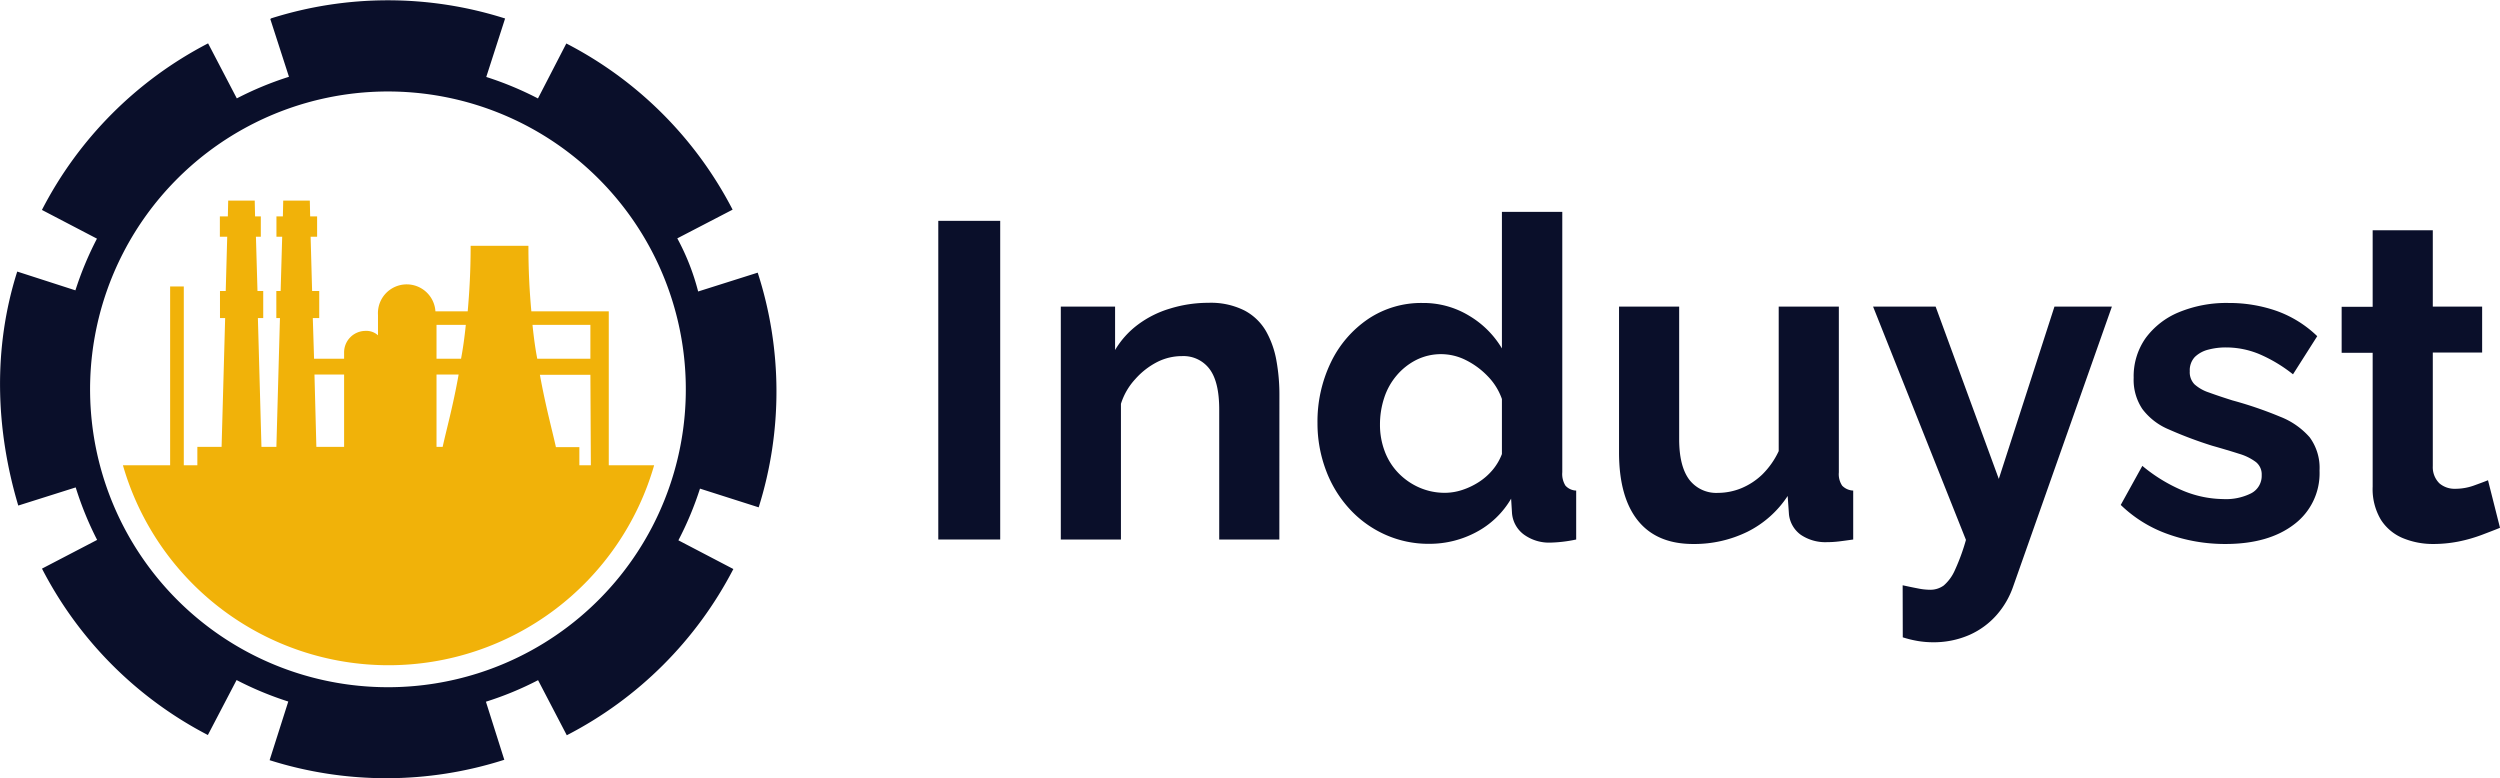
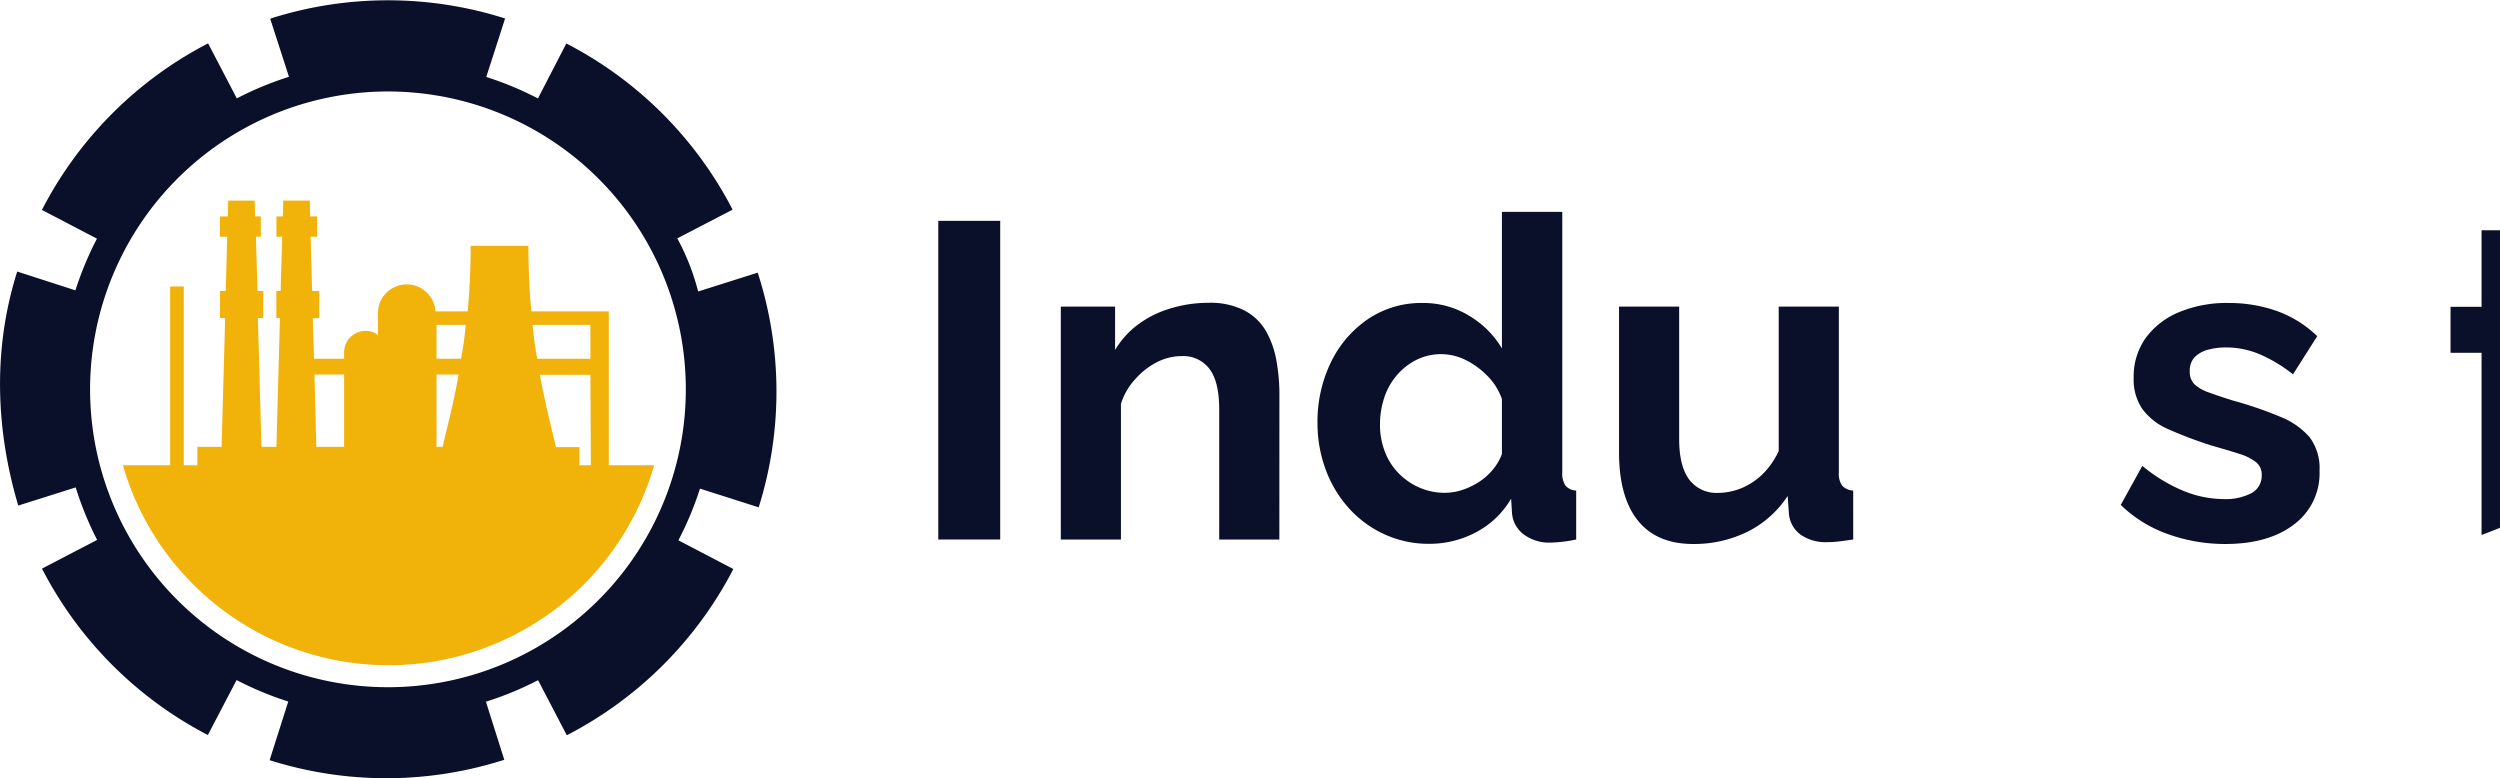
<svg xmlns="http://www.w3.org/2000/svg" width="435.26" height="135.5" viewBox="0 0 435.26 135.5">
  <title>logo-dark-02</title>
  <polygon points="132 47.43 132 47.43 132 47.43 132 47.43" fill="#1c2958" />
  <path d="M121.55,50.75l10.37-3.28a67.22,67.22,0,0,1,.17,40.86l-10.22-3.26a57.13,57.13,0,0,1-3.76,9l9.57,5a67.44,67.44,0,0,1-29,28.94l-5-9.59a56.42,56.42,0,0,1-9.08,3.75l3.2,10.11h0a67.29,67.29,0,0,1-40.86.07l3.25-10.21a57.33,57.33,0,0,1-9-3.74l-5,9.57A67.42,67.42,0,0,1,7.31,99l9.6-5a57.56,57.56,0,0,1-3.73-9.14l-10,3.16h0C-.79,74.69-1.24,60.62,3,47.28l10.13,3.27a57.38,57.38,0,0,1,3.75-9l-9.58-5a67.36,67.36,0,0,1,28.93-29l5,9.58a57.38,57.38,0,0,1,9.08-3.76L47.06,3.31l.07,0,0-.09a67.28,67.28,0,0,1,40.81,0L84.66,13.4a57.44,57.44,0,0,1,9,3.74l4.94-9.57A67.32,67.32,0,0,1,127.55,36.5l-9.63,5a40.55,40.55,0,0,1,3.63,9.25ZM117,52.18a51.86,51.86,0,1,0-33.84,65.06A51.86,51.86,0,0,0,117,52.18Z" fill="#0a0f2a" />
  <path d="M21.35,81h8.27V49.87H32V81h2.36V77.8h4.22l.62-22.42h-.9V50.66h1l.26-9.44H38.28V37.68h1.39l.06-2.76h4.62l.06,2.76h1v3.54h-.85l.27,9.44h1v4.72H44.9l.62,22.42h2.6l.62-22.42h-.63V50.66h.75l.27-9.44h-1V37.68h1.12l.06-2.76h4.63L54,37.68h1.21v3.54H54.08l.26,9.44h1.24v4.72H54.46l.22,7.08h5.23v-1a3.74,3.74,0,0,1,3.72-3.85,3,3,0,0,1,2.18.77V54.84a5,5,0,0,1,10-.64h5.62c.31-3.54.51-7.08.51-11.41H92c0,4.33.19,7.87.51,11.41h13.48V81h7.9a48.12,48.12,0,0,1-92.49,0Zm81.44-15.74H94c1,5.51,2.09,9.44,2.79,12.59h4.08V81h2ZM92.71,56.56c.24,2.36.52,4.32.83,5.9h9.25v-5.9ZM76,62.46h4.27c.3-1.58.59-3.54.83-5.9H76ZM76,77.8h1.07c.69-3.15,1.8-7.08,2.78-12.59H76ZM54.75,65.21l.33,12.59h4.83V65.21Z" fill="#f1b209" />
  <path d="M163.36,93.93V38.45h10.78V93.93Z" fill="#0a0f2a" />
  <path d="M222.74,93.93H212.27V71.29q0-4.86-1.72-7.09A5.67,5.67,0,0,0,205.78,62,9.52,9.52,0,0,0,201.53,63,13,13,0,0,0,197.66,66a11.31,11.31,0,0,0-2.5,4.31V93.93H184.69V53.38h9.45v7.56a15.14,15.14,0,0,1,4-4.44,17.8,17.8,0,0,1,5.58-2.78,22.58,22.58,0,0,1,6.68-1,13,13,0,0,1,6.29,1.35,9.37,9.37,0,0,1,3.75,3.63,16.06,16.06,0,0,1,1.8,5.14,33,33,0,0,1,.51,5.79Z" fill="#0a0f2a" />
  <path d="M229.38,73.69a23.7,23.7,0,0,1,2.34-10.62,19.11,19.11,0,0,1,6.49-7.54,16.58,16.58,0,0,1,9.45-2.78A15.3,15.3,0,0,1,255.83,55a16.31,16.31,0,0,1,5.66,5.66V36.89H272V82.21a3.83,3.83,0,0,0,.55,2.34,2.62,2.62,0,0,0,1.87.86v8.52a24,24,0,0,1-4.45.54,7.45,7.45,0,0,1-4.65-1.4,5.14,5.14,0,0,1-2.07-3.68l-.16-2.57a15.29,15.29,0,0,1-6.13,5.86,17.21,17.21,0,0,1-8.09,2,18.37,18.37,0,0,1-7.77-1.63,18.8,18.8,0,0,1-6.17-4.48,20.49,20.49,0,0,1-4.07-6.68A23.15,23.15,0,0,1,229.38,73.69Zm32.11,5.36V69.47a10.75,10.75,0,0,0-2.5-4,13.77,13.77,0,0,0-3.83-2.8,9.63,9.63,0,0,0-8.59,0,11,11,0,0,0-3.4,2.69A11.44,11.44,0,0,0,241,69.25a14.78,14.78,0,0,0-.74,4.67,13,13,0,0,0,.82,4.64,10.93,10.93,0,0,0,2.38,3.79,11.45,11.45,0,0,0,3.64,2.53,11,11,0,0,0,4.49.92,9.74,9.74,0,0,0,3-.5,12.56,12.56,0,0,0,2.89-1.38,10.72,10.72,0,0,0,2.42-2.14A9.59,9.59,0,0,0,261.49,79.05Z" fill="#0a0f2a" />
  <path d="M281.88,78.76V53.38h10.47V76.46q0,4.64,1.72,7a5.92,5.92,0,0,0,5.08,2.35,10.79,10.79,0,0,0,4-.8,11.76,11.76,0,0,0,3.68-2.41,14.08,14.08,0,0,0,2.85-4.06V53.38h10.47V82.25a3.59,3.59,0,0,0,.58,2.31,2.83,2.83,0,0,0,1.92.85v8.52c-1.05.15-1.92.27-2.62.35a16.82,16.82,0,0,1-1.91.11,7.64,7.64,0,0,1-4.58-1.27,5.06,5.06,0,0,1-2.07-3.52l-.23-3.25a17.92,17.92,0,0,1-7,6.23,21,21,0,0,1-9.46,2.13q-6.33,0-9.61-4.07C283,87.94,281.88,84,281.88,78.76Z" fill="#0a0f2a" />
-   <path d="M331.26,101.9c.94.2,1.81.39,2.62.54a11,11,0,0,0,2.07.24,4,4,0,0,0,2.46-.74,7.5,7.5,0,0,0,1.92-2.62A35.86,35.86,0,0,0,342.28,94L326.11,53.38H337l11,30,9.69-30h10l-17.19,48.73a14.81,14.81,0,0,1-2.85,4.93,13.71,13.71,0,0,1-4.76,3.5,15.49,15.49,0,0,1-6.37,1.28,16.11,16.11,0,0,1-2.5-.2,18.91,18.91,0,0,1-2.74-.66Z" fill="#0a0f2a" />
  <path d="M387.44,94.71a29.4,29.4,0,0,1-10-1.72,22.61,22.61,0,0,1-8.21-5.08l3.76-6.8a28,28,0,0,0,7.22,4.38,18.71,18.71,0,0,0,6.84,1.4,9.79,9.79,0,0,0,4.88-1,3.42,3.42,0,0,0,1.84-3.17,2.74,2.74,0,0,0-1-2.27A9.17,9.17,0,0,0,389.82,79c-1.28-.41-2.82-.87-4.65-1.39a70.63,70.63,0,0,1-7.58-2.85A11.09,11.09,0,0,1,373,71.22a9.12,9.12,0,0,1-1.52-5.44,11.55,11.55,0,0,1,2.07-6.9,13.6,13.6,0,0,1,5.78-4.51,21.66,21.66,0,0,1,8.71-1.62,25,25,0,0,1,8.29,1.37,19.76,19.76,0,0,1,7.11,4.41l-4.22,6.64a25.52,25.52,0,0,0-5.94-3.55,15.08,15.08,0,0,0-5.7-1.13,11.79,11.79,0,0,0-3.09.38,5.18,5.18,0,0,0-2.35,1.27,3.38,3.38,0,0,0-.89,2.5,3,3,0,0,0,.82,2.27,7,7,0,0,0,2.5,1.42c1.12.41,2.48.87,4.1,1.38A67.86,67.86,0,0,1,397,72.56a13.18,13.18,0,0,1,5.12,3.57,9,9,0,0,1,1.72,5.81,11.11,11.11,0,0,1-4.46,9.38Q394.94,94.71,387.44,94.71Z" fill="#0a0f2a" />
-   <path d="M435.26,91.89c-.89.37-2,.79-3.21,1.25a26.21,26.21,0,0,1-4,1.14,22.65,22.65,0,0,1-4.34.43,13.69,13.69,0,0,1-5.31-1,8.32,8.32,0,0,1-3.87-3.21,10.39,10.39,0,0,1-1.44-5.77V61.42h-5.4v-8h5.4V40.09h10.47V53.38h8.59v8h-8.59V81.17a3.93,3.93,0,0,0,1.17,3,4.07,4.07,0,0,0,2.73.93,9.55,9.55,0,0,0,3.21-.55c1-.36,1.87-.68,2.5-.94Z" fill="#0a0f2a" />
+   <path d="M435.26,91.89c-.89.37-2,.79-3.21,1.25V61.42h-5.4v-8h5.4V40.09h10.47V53.38h8.59v8h-8.59V81.17a3.93,3.93,0,0,0,1.17,3,4.07,4.07,0,0,0,2.73.93,9.55,9.55,0,0,0,3.21-.55c1-.36,1.87-.68,2.5-.94Z" fill="#0a0f2a" />
</svg>